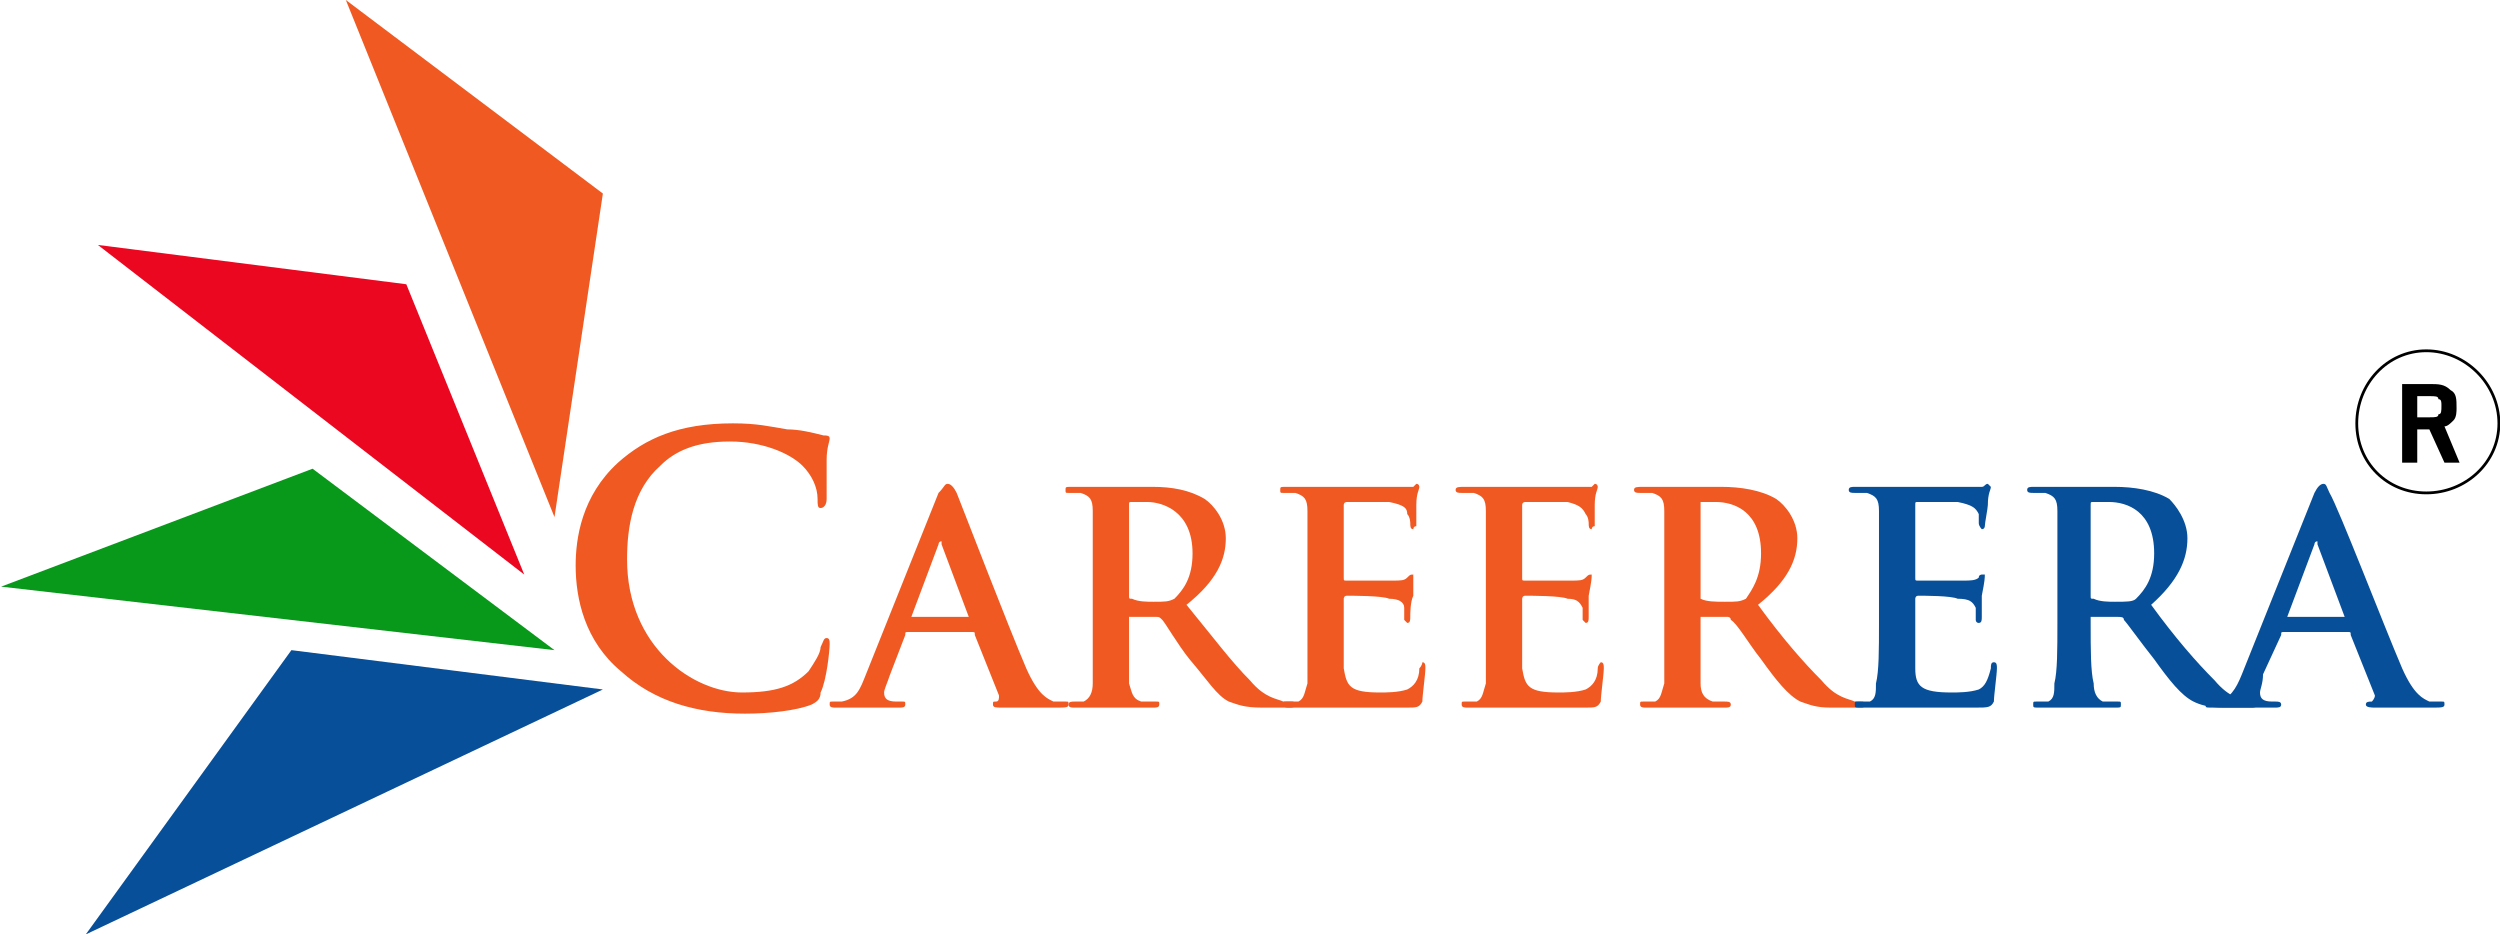
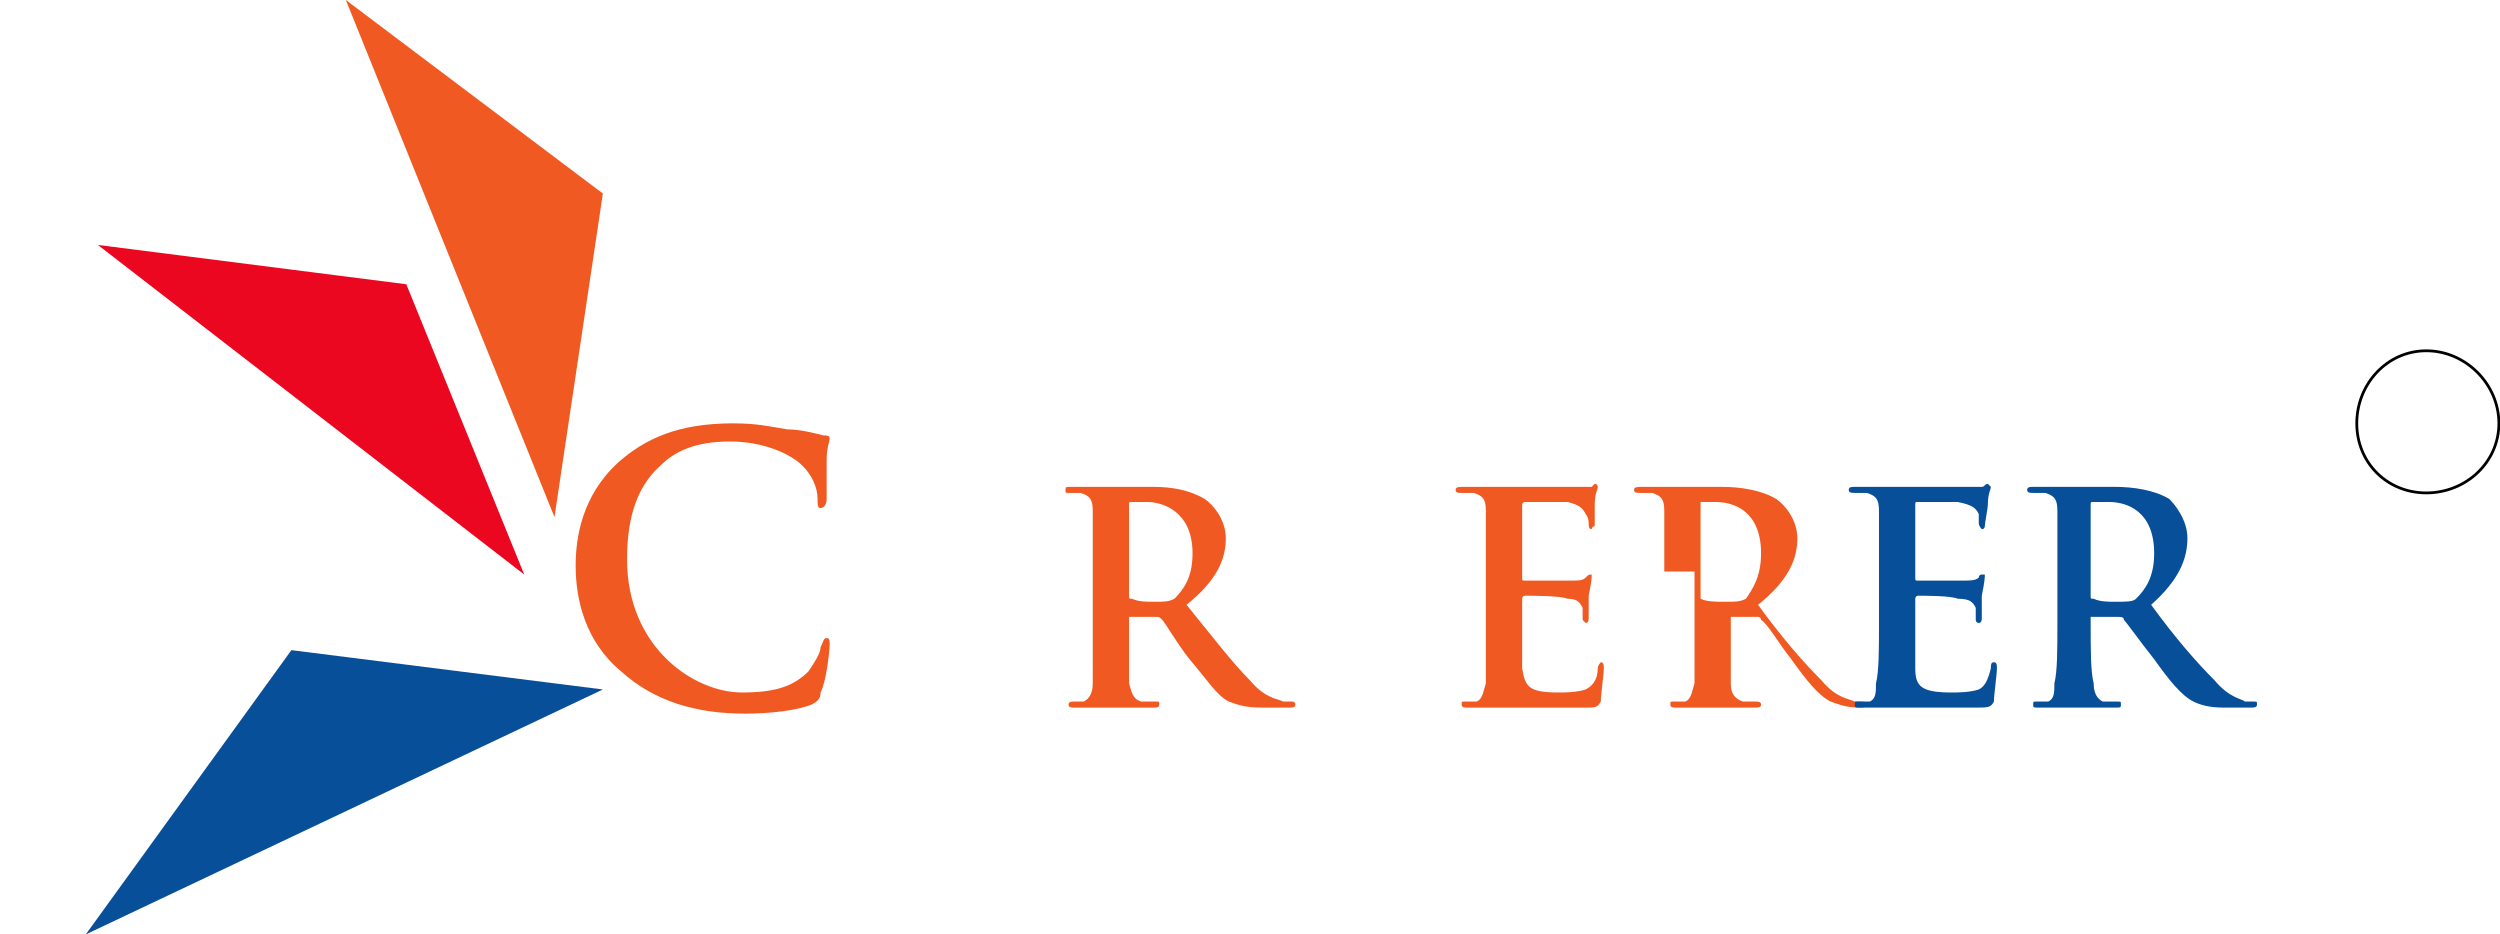
<svg xmlns="http://www.w3.org/2000/svg" xml:space="preserve" width="808px" height="302px" version="1.1" style="shape-rendering:geometricPrecision; text-rendering:geometricPrecision; image-rendering:optimizeQuality; fill-rule:evenodd; clip-rule:evenodd" viewBox="0 0 826 309">
  <defs>
    <style type="text/css">
   
    .str0 {stroke:black;stroke-width:0.921}
    .fil4 {fill:none;fill-rule:nonzero}
    .fil5 {fill:black;fill-rule:nonzero}
    .fil0 {fill:#084F99;fill-rule:nonzero}
    .fil3 {fill:#08991B;fill-rule:nonzero}
    .fil2 {fill:#EC0721;fill-rule:nonzero}
    .fil1 {fill:#F05921;fill-rule:nonzero}
   
  </style>
  </defs>
  <g id="Layer_x0020_1">
    <g id="_616584784">
      <polygon class="fil0" points="199,228 96,215 28,309 " />
      <g>
        <path class="fil1" d="M205 222c-12,-10 -15,-24 -15,-35 0,-9 2,-23 14,-34 9,-8 20,-13 38,-13 8,0 12,1 18,2 4,0 8,1 12,2 1,0 2,0 2,1 0,1 -1,3 -1,7 0,4 0,11 0,13 0,2 -1,3 -2,3 -1,0 -1,-1 -1,-3 0,-4 -2,-8 -5,-11 -4,-4 -13,-8 -24,-8 -11,0 -18,3 -23,8 -9,8 -11,20 -11,31 0,29 22,44 38,44 11,0 17,-2 22,-7 2,-3 4,-6 4,-8 1,-2 1,-3 2,-3 1,0 1,1 1,2 0,2 -1,12 -3,16 0,2 -1,3 -3,4 -5,2 -14,3 -22,3 -16,0 -30,-4 -41,-14z" />
-         <path class="fil1" d="M300 209c-1,0 -1,0 -1,1l-5 13c-1,3 -2,5 -2,6 0,2 1,3 4,3l2 0c1,0 1,0 1,1 0,1 -1,1 -2,1 -3,0 -7,0 -10,0 -1,0 -6,0 -11,0 -1,0 -2,0 -2,-1 0,-1 0,-1 1,-1 1,0 2,0 3,0 5,-1 6,-4 8,-9l24 -60c2,-2 2,-3 3,-3 1,0 2,1 3,3 2,5 17,44 23,58 4,9 7,10 9,11 1,0 3,0 4,0 1,0 1,0 1,1 0,1 -1,1 -4,1 -4,0 -11,0 -18,0 -2,0 -3,0 -3,-1 0,-1 0,-1 1,-1 1,0 1,-1 1,-2l-8 -20c0,-1 0,-1 -1,-1l-21 0zm19 -5l0 0c1,0 1,0 1,0l-9 -24c0,0 0,-1 0,-1 -1,0 -1,1 -1,1l-9 24c0,0 0,0 1,0l17 0z" />
        <path class="fil1" d="M361 189c0,-15 0,-17 0,-20 0,-4 -1,-5 -4,-6 -1,0 -2,0 -4,0 -1,0 -1,0 -1,-1 0,-1 0,-1 2,-1 5,0 11,0 13,0 3,0 11,0 14,0 6,0 12,1 17,4 3,2 7,7 7,13 0,7 -3,14 -13,22 9,11 15,19 21,25 5,6 9,6 11,7 1,0 2,0 3,0 0,0 1,0 1,1 0,1 -1,1 -2,1l-9 0c-6,0 -8,-1 -11,-2 -4,-2 -7,-7 -13,-14 -4,-5 -8,-12 -9,-13 -1,-1 -1,-1 -2,-1l-8 0c-1,0 -1,0 -1,0l0 2c0,9 0,16 0,20 1,3 1,5 4,6 1,0 4,0 5,0 1,0 1,0 1,1 0,1 -1,1 -2,1 -6,0 -13,0 -14,0 -2,0 -8,0 -12,0 -1,0 -2,0 -2,-1 0,-1 1,-1 2,-1 1,0 2,0 3,0 2,-1 3,-3 3,-6 0,-4 0,-11 0,-20l0 -17zm12 8l0 0c0,1 0,1 1,1 2,1 5,1 7,1 4,0 5,0 7,-1 3,-3 6,-7 6,-15 0,-14 -10,-17 -15,-17 -3,0 -4,0 -5,0 -1,0 -1,0 -1,1l0 30z" />
-         <path class="fil1" d="M432 189c0,-15 0,-17 0,-20 0,-4 -1,-5 -4,-6 -1,0 -3,0 -4,0 -1,0 -1,0 -1,-1 0,-1 0,-1 2,-1 2,0 5,0 7,0 3,0 5,0 6,0 4,0 23,0 25,0 1,0 3,0 4,0 0,0 1,-1 1,-1 1,0 1,1 1,1 0,1 -1,2 -1,6 0,1 0,6 0,7 -1,0 -1,1 -1,1 -1,0 -1,-1 -1,-2 0,0 0,-2 -1,-3 0,-2 -1,-3 -6,-4 -2,0 -12,0 -14,0 0,0 -1,0 -1,1l0 24c0,1 0,1 1,1 2,0 13,0 15,0 3,0 4,0 5,-1 1,-1 1,-1 2,-1 0,0 0,0 0,0 0,1 0,2 0,7 -1,2 -1,6 -1,7 0,1 0,2 -1,2 0,0 -1,-1 -1,-1 0,-1 0,-2 0,-4 0,-2 -2,-3 -5,-3 -2,-1 -12,-1 -14,-1 -1,0 -1,1 -1,1l0 8c0,3 0,12 0,15 1,6 2,8 12,8 2,0 6,0 9,-1 2,-1 4,-3 4,-7 1,-1 1,-2 1,-2 1,0 1,1 1,2 0,2 -1,9 -1,11 -1,2 -2,2 -5,2 -8,0 -13,0 -17,0 -4,0 -7,0 -10,0 -1,0 -3,0 -5,0 -3,0 -5,0 -7,0 -1,0 -2,0 -2,-1 0,-1 0,-1 1,-1 2,0 3,0 4,0 2,-1 2,-3 3,-6 0,-4 0,-11 0,-20l0 -17z" />
        <path class="fil1" d="M491 189c0,-15 0,-17 0,-20 0,-4 -1,-5 -4,-6 -1,0 -3,0 -4,0 -1,0 -2,0 -2,-1 0,-1 1,-1 3,-1 2,0 5,0 7,0 3,0 5,0 6,0 4,0 23,0 25,0 1,0 3,0 4,0 0,0 1,-1 1,-1 1,0 1,1 1,1 0,1 -1,2 -1,6 0,1 0,6 0,7 -1,0 -1,1 -1,1 -1,0 -1,-1 -1,-2 0,0 0,-2 -1,-3 -1,-2 -2,-3 -6,-4 -2,0 -12,0 -14,0 0,0 -1,0 -1,1l0 24c0,1 0,1 1,1 2,0 13,0 15,0 3,0 4,0 5,-1 1,-1 1,-1 2,-1 0,0 0,0 0,0 0,1 0,2 -1,7 0,2 0,6 0,7 0,1 0,2 -1,2 0,0 -1,-1 -1,-1 0,-1 0,-2 0,-4 -1,-2 -2,-3 -5,-3 -2,-1 -12,-1 -14,-1 -1,0 -1,1 -1,1l0 8c0,3 0,12 0,15 1,6 2,8 12,8 2,0 6,0 9,-1 2,-1 4,-3 4,-7 0,-1 1,-2 1,-2 1,0 1,1 1,2 0,2 -1,9 -1,11 -1,2 -2,2 -5,2 -8,0 -13,0 -17,0 -4,0 -7,0 -10,0 -1,0 -3,0 -6,0 -2,0 -4,0 -6,0 -1,0 -2,0 -2,-1 0,-1 0,-1 1,-1 2,0 3,0 4,0 2,-1 2,-3 3,-6 0,-4 0,-11 0,-20l0 -17z" />
-         <path class="fil1" d="M550 189c0,-15 0,-17 0,-20 0,-4 -1,-5 -4,-6 -1,0 -3,0 -4,0 -1,0 -2,0 -2,-1 0,-1 1,-1 3,-1 5,0 11,0 13,0 3,0 10,0 13,0 6,0 13,1 18,4 3,2 7,7 7,13 0,7 -3,14 -13,22 8,11 15,19 21,25 5,6 9,6 11,7 1,0 1,0 2,0 1,0 1,0 1,1 0,1 0,1 -1,1l-10 0c-5,0 -7,-1 -10,-2 -4,-2 -8,-7 -13,-14 -4,-5 -8,-12 -10,-13 0,-1 -1,-1 -1,-1l-9 0c0,0 0,0 0,0l0 2c0,9 0,16 0,20 0,3 1,5 4,6 1,0 3,0 4,0 1,0 2,0 2,1 0,1 -1,1 -2,1 -6,0 -13,0 -14,0 -2,0 -8,0 -12,0 -1,0 -2,0 -2,-1 0,-1 0,-1 1,-1 2,0 3,0 4,0 2,-1 2,-3 3,-6 0,-4 0,-11 0,-20l0 -17zm12 8l0 0c0,1 0,1 0,1 2,1 5,1 8,1 4,0 5,0 7,-1 2,-3 5,-7 5,-15 0,-14 -9,-17 -15,-17 -2,0 -4,0 -5,0 0,0 0,0 0,1l0 30z" />
+         <path class="fil1" d="M550 189c0,-15 0,-17 0,-20 0,-4 -1,-5 -4,-6 -1,0 -3,0 -4,0 -1,0 -2,0 -2,-1 0,-1 1,-1 3,-1 5,0 11,0 13,0 3,0 10,0 13,0 6,0 13,1 18,4 3,2 7,7 7,13 0,7 -3,14 -13,22 8,11 15,19 21,25 5,6 9,6 11,7 1,0 1,0 2,0 1,0 1,0 1,1 0,1 0,1 -1,1c-5,0 -7,-1 -10,-2 -4,-2 -8,-7 -13,-14 -4,-5 -8,-12 -10,-13 0,-1 -1,-1 -1,-1l-9 0c0,0 0,0 0,0l0 2c0,9 0,16 0,20 0,3 1,5 4,6 1,0 3,0 4,0 1,0 2,0 2,1 0,1 -1,1 -2,1 -6,0 -13,0 -14,0 -2,0 -8,0 -12,0 -1,0 -2,0 -2,-1 0,-1 0,-1 1,-1 2,0 3,0 4,0 2,-1 2,-3 3,-6 0,-4 0,-11 0,-20l0 -17zm12 8l0 0c0,1 0,1 0,1 2,1 5,1 8,1 4,0 5,0 7,-1 2,-3 5,-7 5,-15 0,-14 -9,-17 -15,-17 -2,0 -4,0 -5,0 0,0 0,0 0,1l0 30z" />
        <path class="fil0" d="M621 189c0,-15 0,-17 0,-20 0,-4 -1,-5 -4,-6 -1,0 -3,0 -4,0 -1,0 -2,0 -2,-1 0,-1 1,-1 2,-1 3,0 6,0 8,0 3,0 5,0 6,0 3,0 22,0 24,0 2,0 4,0 4,0 1,0 1,-1 2,-1 0,0 1,1 1,1 0,1 -1,2 -1,6 0,1 -1,6 -1,7 0,0 0,1 -1,1 0,0 -1,-1 -1,-2 0,0 0,-2 0,-3 -1,-2 -2,-3 -7,-4 -1,0 -11,0 -13,0 -1,0 -1,0 -1,1l0 24c0,1 0,1 1,1 2,0 13,0 15,0 2,0 4,0 5,-1 0,-1 1,-1 1,-1 1,0 1,0 1,0 0,1 0,2 -1,7 0,2 0,6 0,7 0,1 0,2 -1,2 -1,0 -1,-1 -1,-1 0,-1 0,-2 0,-4 -1,-2 -2,-3 -6,-3 -2,-1 -11,-1 -13,-1 -1,0 -1,1 -1,1l0 8c0,3 0,12 0,15 0,6 2,8 12,8 2,0 6,0 9,-1 2,-1 3,-3 4,-7 0,-1 0,-2 1,-2 1,0 1,1 1,2 0,2 -1,9 -1,11 -1,2 -2,2 -6,2 -7,0 -12,0 -16,0 -4,0 -7,0 -10,0 -1,0 -3,0 -6,0 -2,0 -4,0 -6,0 -2,0 -2,0 -2,-1 0,-1 0,-1 1,-1 2,0 3,0 4,0 2,-1 2,-3 2,-6 1,-4 1,-11 1,-20l0 -17z" />
        <path class="fil0" d="M680 189c0,-15 0,-17 0,-20 0,-4 -1,-5 -4,-6 -1,0 -3,0 -4,0 -1,0 -2,0 -2,-1 0,-1 1,-1 2,-1 5,0 11,0 13,0 4,0 11,0 14,0 6,0 13,1 18,4 2,2 6,7 6,13 0,7 -3,14 -12,22 8,11 15,19 21,25 5,6 9,6 10,7 1,0 2,0 3,0 1,0 1,0 1,1 0,1 -1,1 -2,1l-9 0c-5,0 -8,-1 -10,-2 -4,-2 -8,-7 -13,-14 -4,-5 -9,-12 -10,-13 0,-1 -1,-1 -2,-1l-8 0c0,0 -1,0 -1,0l0 2c0,9 0,16 1,20 0,3 1,5 3,6 2,0 4,0 5,0 1,0 1,0 1,1 0,1 0,1 -2,1 -5,0 -12,0 -14,0 -2,0 -8,0 -11,0 -2,0 -2,0 -2,-1 0,-1 0,-1 1,-1 2,0 3,0 4,0 2,-1 2,-3 2,-6 1,-4 1,-11 1,-20l0 -17zm11 8l0 0c0,1 0,1 1,1 2,1 5,1 7,1 4,0 6,0 7,-1 3,-3 6,-7 6,-15 0,-14 -9,-17 -15,-17 -2,0 -4,0 -5,0 -1,0 -1,0 -1,1l0 30z" />
-         <path class="fil0" d="M755 209c-1,0 -1,0 -1,1l-6 13c0,3 -1,5 -1,6 0,2 1,3 4,3l1 0c1,0 2,0 2,1 0,1 -1,1 -2,1 -3,0 -7,0 -10,0 -1,0 -6,0 -11,0 -2,0 -2,0 -2,-1 0,-1 0,-1 1,-1 1,0 2,0 3,0 4,-1 6,-4 8,-9l24 -60c1,-2 2,-3 3,-3 1,0 1,1 2,3 3,5 18,44 24,58 4,9 7,10 9,11 1,0 3,0 4,0 1,0 1,0 1,1 0,1 -1,1 -4,1 -4,0 -11,0 -19,0 -1,0 -3,0 -3,-1 0,-1 1,-1 2,-1 0,0 1,-1 1,-2l-8 -20c0,-1 0,-1 -1,-1l-21 0zm19 -5l0 0c1,0 1,0 1,0l-9 -24c0,0 0,-1 0,-1 -1,0 -1,1 -1,1l-9 24c0,0 0,0 0,0l18 0z" />
        <polygon class="fil1" points="183,171 199,64 114,0 " />
        <polygon class="fil2" points="173,190 134,94 32,81 " />
-         <polygon class="fil3" points="183,215 103,155 0,194 " />
        <path class="fil4 str0" d="M826 140c0,13 -11,23 -24,23 -13,0 -23,-10 -23,-23 0,-13 10,-24 23,-24 13,0 24,11 24,24" />
-         <path class="fil5" d="M799 138l4 0c2,0 3,0 3,-1 1,0 1,-1 1,-3 0,-1 0,-2 -1,-2 0,-1 -1,-1 -3,-1l-4 0 0 7zm-5 15l0 -26 9 0c3,0 5,0 7,2 2,1 2,3 2,6 0,1 0,3 -1,4 -1,1 -2,2 -3,2l5 12 -5 0 -5 -11 -4 0 0 11 -5 0z" />
      </g>
    </g>
  </g>
</svg>